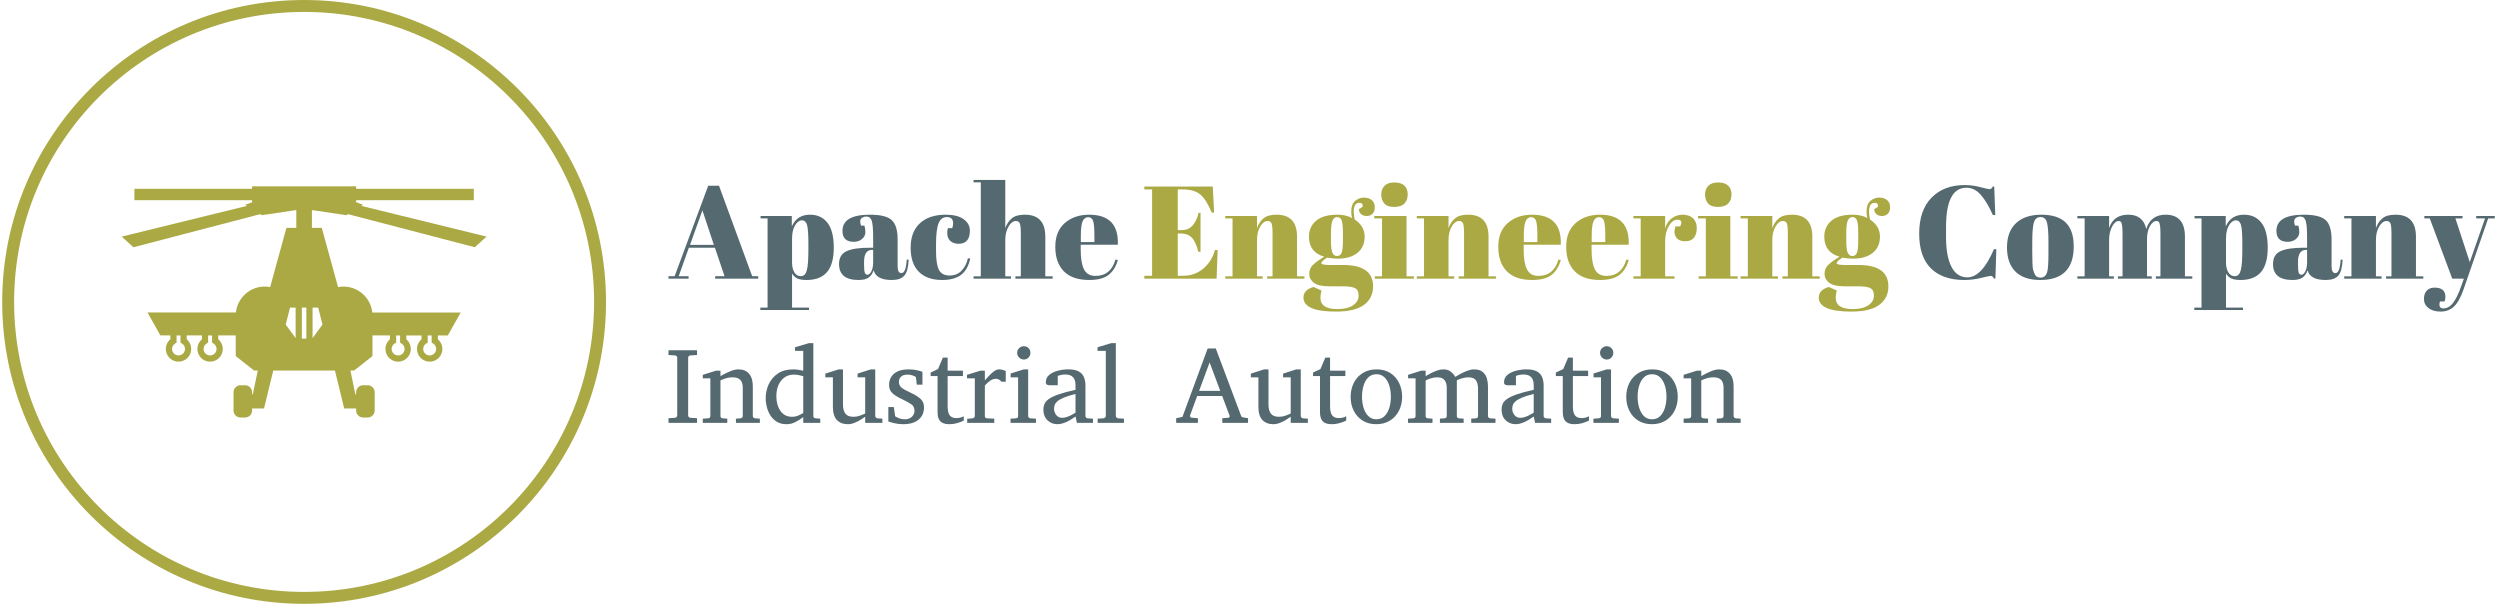
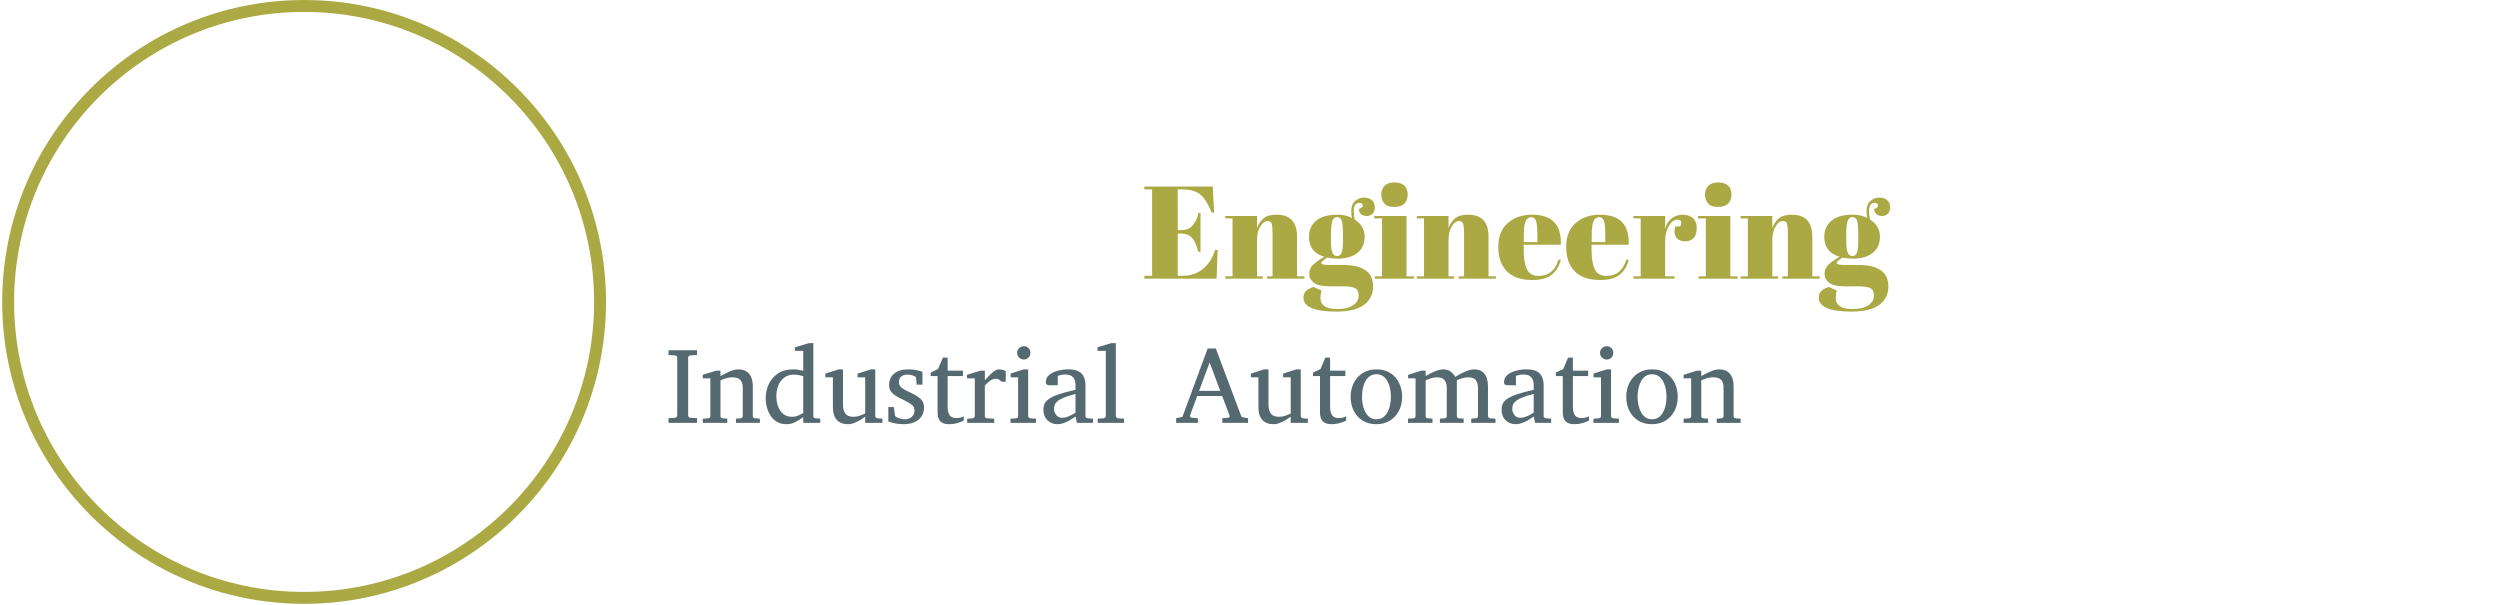
<svg xmlns="http://www.w3.org/2000/svg" version="1.1" width="1500" height="363" viewBox="0 0 1500 363">
  <g transform="matrix(1,0,0,1,-0.909,-0.35)">
    <svg viewBox="0 0 396 96" data-background-color="#ffffff" preserveAspectRatio="xMidYMid meet" height="363" width="1500">
      <g id="tight-bounds" transform="matrix(1,0,0,1,0.24,0.093)">
        <svg viewBox="0 0 395.52 95.814" height="95.814" width="395.52">
          <g>
            <svg viewBox="0 0 539.81 130.769" height="95.814" width="395.52">
              <g transform="matrix(1,0,0,1,144.29,38.904)">
                <svg viewBox="0 0 395.52 52.961" height="52.961" width="395.52">
                  <g id="textblocktransform">
                    <svg viewBox="0 0 395.52 52.961" height="52.961" width="395.52" id="textblock">
                      <g>
                        <svg viewBox="0 0 395.52 28.638" height="28.638" width="395.52">
                          <g transform="matrix(1,0,0,1,0,0)">
                            <svg width="395.52" viewBox="0.3 -37.5 693.707 50" height="28.638" data-palette-color="#556970">
                              <g class="wordmark-text-0" data-fill-palette-color="primary" id="text-0">
-                                 <path d="M18.05-0.95L21.6-0.95 17.95-11.75 8.05-11.75 4.2-0.95 7.95-0.95 7.95 0 0.3 0 0.3-0.95 2.65-0.95 15.4-35.3 19.5-35.3 32.1-0.95 34.4-0.95 34.4 0 18.05 0 18.05-0.95ZM17.55-12.85L13.2-25.95 8.5-12.85 17.55-12.85ZM53.45-13.45Q53.45-18.6 52.95-20.38 52.45-22.15 51-22.15 49.55-22.15 48.4-20.28 47.25-18.4 47.25-15.25L47.25-15.25 47.25-6.1Q47.25-3.95 48.1-2.45 48.95-0.95 50.6-0.95 52.25-0.95 52.85-3.15 53.45-5.35 53.45-10.85L53.45-10.85 53.45-13.45ZM35.3-23.8L47.15-23.8 47.15-19.85Q49.1-24.3 54.05-24.3L54.05-24.3Q58.35-24.3 60.72-21.2 63.1-18.1 63.1-11.8 63.1-5.5 60.52-2.5 57.95 0.5 52.8 0.5L52.8 0.5Q50.4 0.5 49.2-0.1 48-0.7 47.25-1.95L47.25-1.95 47.25 11 53.7 11 53.7 11.9 35.2 11.9 35.2 11 37.95 11 37.95-22.9 35.3-22.9 35.3-23.8ZM76.6-11.75L76.6-11.75 78.05-11.75 78.05-15.6Q78.05-20.35 77.52-21.98 77-23.6 75.5-23.6L75.5-23.6Q74.6-23.6 73.87-23.13 73.15-22.65 73.15-21.83 73.15-21 73.45-20.15L73.45-20.15 74.7-20.15Q75.1-19.1 75.1-17.63 75.1-16.15 73.85-15.08 72.6-14 70.7-14L70.7-14Q66.4-14 66.4-18.15L66.4-18.15Q66.4-24.3 76.85-24.3L76.85-24.3Q82.8-24.3 85.07-22.28 87.35-20.25 87.35-14.85L87.35-14.85 87.35-4.7Q87.35-2.1 88.8-2.1L88.8-2.1Q90.5-2.1 90.8-7.25L90.8-7.25 91.55-7.2Q91.35-2.8 89.9-1.15 88.45 0.5 85.15 0.5L85.15 0.5Q79.15 0.5 78.25-3.2L78.25-3.2Q77.6-1.3 76.3-0.4 75 0.5 72.5 0.5L72.5 0.5Q65.1 0.5 65.1-5.55L65.1-5.55Q65.1-9.1 67.92-10.43 70.75-11.75 76.6-11.75ZM74.6-5.6Q74.6-3 74.87-2.25 75.15-1.5 75.92-1.5 76.7-1.5 77.37-2.78 78.05-4.05 78.05-6.3L78.05-6.3 78.05-10.95 77.7-10.95Q74.6-10.95 74.6-6.4L74.6-6.4 74.6-5.6ZM106.04-23.4L106.04-23.4Q103.84-23.4 102.89-21 101.94-18.6 101.94-13.05L101.94-13.05 101.94-10.45Q101.94-5.5 103.04-3.35 104.14-1.2 107.09-1.2 110.04-1.2 111.79-3.2 113.54-5.2 114.04-7.75L114.04-7.75 114.94-7.65Q113.99-3.35 111.44-1.45L111.44-1.45Q108.84 0.5 104.29 0.5L104.29 0.5Q98.49 0.5 95.39-2.63 92.29-5.75 92.29-11.78 92.29-17.8 95.82-21.05 99.34-24.3 105.64-24.3L105.64-24.3Q110.09-24.3 112.44-22.58 114.79-20.85 114.79-18.25 114.79-15.65 113.67-14.45 112.54-13.25 110.57-13.25 108.59-13.25 107.39-14.3 106.19-15.35 106.19-17.4L106.19-17.4Q106.19-18.3 106.44-19.2L106.44-19.2 108.09-19.2Q108.44-20.2 108.44-21L108.44-21Q108.44-23.4 106.04-23.4ZM116.19-36.6L116.19-37.5 128.24-37.5 128.24-19.2Q129.04-21.5 130.69-22.9 132.34-24.3 135.69-24.3L135.69-24.3Q143.44-24.3 143.44-15.95L143.44-15.95 143.44-0.9 146.24-0.9 146.24 0 132.09 0 132.09-0.9 134.14-0.9 134.14-17.15Q134.14-20.15 133.74-21.03 133.34-21.9 132.29-21.9L132.29-21.9Q130.69-21.9 129.47-19.8 128.24-17.7 128.24-14.7L128.24-14.7 128.24-0.9 130.39-0.9 130.39 0 116.19 0 116.19-0.9 118.94-0.9 118.94-36.6 116.19-36.6ZM160.14 0.5Q153.69 0.5 150.46-2.83 147.24-6.15 147.24-12.08 147.24-18 150.86-21.15 154.49-24.3 160.09-24.3L160.09-24.3Q171.44-24.3 170.99-12.9L170.99-12.9 156.89-12.9 156.89-10.95Q156.89-6.05 158.14-3.55 159.39-1.05 162.49-1.05L162.49-1.05Q168.29-1.05 170.09-7.25L170.09-7.25 170.99-7.1Q170.04-3.5 167.56-1.5 165.09 0.5 160.14 0.5L160.14 0.5ZM156.94-16.35L156.94-13.9 162.09-13.9 162.09-16.35Q162.09-20.4 161.61-21.88 161.14-23.35 159.71-23.35 158.29-23.35 157.61-21.78 156.94-20.2 156.94-16.35L156.94-16.35Z" fill="#556970" data-fill-palette-color="primary" />
                                <path d="M181.057-33.9L181.057-35 207.057-35 207.557-25.1 206.657-25.1Q204.557-30.15 202.257-32.02 199.957-33.9 195.507-33.9L195.507-33.9 193.757-33.9 193.757-18.45 195.457-18.45Q197.807-18.45 199.407-20.23 201.007-22 201.657-25L201.657-25 202.407-25 202.407-10.2 201.557-10.2Q200.657-13.95 199.127-15.55 197.607-17.15 194.957-17.15L194.957-17.15 193.757-17.15 193.757-1.1 195.657-1.1Q200.257-1.1 203.477-3.85 206.707-6.6 207.907-10.9L207.907-10.9 208.907-10.9 208.507 0 181.057 0 181.057-1.1 184.007-1.1 184.007-33.9 181.057-33.9ZM211.807-22.9L211.807-23.8 223.857-23.8 223.857-19.2Q224.657-21.5 226.307-22.9 227.957-24.3 231.307-24.3L231.307-24.3Q239.057-24.3 239.057-15.95L239.057-15.95 239.057-0.9 241.857-0.9 241.857 0 227.707 0 227.707-0.9 229.757-0.9 229.757-17.15Q229.757-20.15 229.357-21.03 228.957-21.9 227.907-21.9L227.907-21.9Q226.307-21.9 225.077-19.8 223.857-17.7 223.857-14.7L223.857-14.7 223.857-0.9 226.007-0.9 226.007 0 211.807 0 211.807-0.9 214.557-0.9 214.557-22.9 211.807-22.9ZM262.547-26.4L262.547-26.4 263.947-27.25Q264.247-28.8 262.747-28.8L262.747-28.8Q260.597-28.8 260.597-25.5L260.597-25.5Q260.597-24.2 260.947-22.5L260.947-22.5Q264.747-19.95 264.747-15.98 264.747-12 261.997-9.8 259.247-7.6 254.547-7.6L254.547-7.6Q252.597-7.6 250.497-8L250.497-8Q248.297-6.6 248.297-5.9 248.297-5.2 251.497-5.2L251.497-5.2 256.597-5.2Q267.947-5.2 267.947 2.95L267.947 2.95Q267.947 7.35 264.527 9.93 261.097 12.5 253.847 12.5L253.847 12.5Q241.497 12.5 241.497 7.15L241.497 7.15Q241.497 4.25 245.347 3.15L245.347 3.15 248.347 4.5Q247.947 5.95 247.947 7.25L247.947 7.25Q247.947 11.55 254.347 11.55L254.347 11.55Q258.247 11.55 260.347 10.1 262.447 8.65 262.447 6.5 262.447 4.35 261.177 3.63 259.897 2.9 256.097 2.9L256.097 2.9 251.247 2.9Q247.197 2.9 245.447 1.55 243.697 0.2 243.697-1.78 243.697-3.75 244.947-5.08 246.197-6.4 249.397-8.35L249.397-8.35Q243.597-10 243.597-15.95L243.597-15.95Q243.597-19.7 246.297-22 248.997-24.3 254.397-24.3L254.397-24.3Q257.647-24.3 259.947-23.05L259.947-23.05Q259.647-24.4 259.647-25.5L259.647-25.5Q259.647-28.3 261.147-29.55 262.647-30.8 264.497-30.8 266.347-30.8 267.477-29.83 268.597-28.85 268.597-27.15 268.597-25.45 267.697-24.63 266.797-23.8 265.527-23.8 264.247-23.8 263.427-24.48 262.597-25.15 262.547-26.4ZM251.947-17.05L251.947-17.05 251.947-14.35Q251.947-11 252.527-9.8 253.097-8.6 254.277-8.6 255.447-8.6 255.977-9.78 256.497-10.95 256.497-14.6L256.497-14.6 256.497-17.05Q256.497-20.95 255.997-22.18 255.497-23.4 254.327-23.4 253.147-23.4 252.547-22.13 251.947-20.85 251.947-17.05ZM275.947-27.25Q273.297-27.25 272.177-28.6 271.047-29.95 271.047-31.95 271.047-33.95 272.277-35.25 273.497-36.55 275.997-36.55 278.497-36.55 279.797-35.38 281.097-34.2 281.097-32.02 281.097-29.85 279.847-28.55 278.597-27.25 275.947-27.25ZM268.397-22.9L268.397-23.8 280.647-23.8 280.647-0.9 283.447-0.9 283.447 0 268.597 0 268.597-0.9 271.347-0.9 271.347-22.9 268.397-22.9ZM284.547-22.9L284.547-23.8 296.597-23.8 296.597-19.2Q297.397-21.5 299.047-22.9 300.697-24.3 304.047-24.3L304.047-24.3Q311.797-24.3 311.797-15.95L311.797-15.95 311.797-0.9 314.597-0.9 314.597 0 300.447 0 300.447-0.9 302.497-0.9 302.497-17.15Q302.497-20.15 302.097-21.03 301.697-21.9 300.647-21.9L300.647-21.9Q299.047-21.9 297.817-19.8 296.597-17.7 296.597-14.7L296.597-14.7 296.597-0.9 298.747-0.9 298.747 0 284.547 0 284.547-0.9 287.297-0.9 287.297-22.9 284.547-22.9ZM328.397 0.5Q321.947 0.5 318.717-2.83 315.497-6.15 315.497-12.08 315.497-18 319.117-21.15 322.747-24.3 328.347-24.3L328.347-24.3Q339.697-24.3 339.247-12.9L339.247-12.9 325.147-12.9 325.147-10.95Q325.147-6.05 326.397-3.55 327.647-1.05 330.747-1.05L330.747-1.05Q336.547-1.05 338.347-7.25L338.347-7.25 339.247-7.1Q338.297-3.5 335.817-1.5 333.347 0.5 328.397 0.5L328.397 0.5ZM325.197-16.35L325.197-13.9 330.347-13.9 330.347-16.35Q330.347-20.4 329.867-21.88 329.397-23.35 327.967-23.35 326.547-23.35 325.867-21.78 325.197-20.2 325.197-16.35L325.197-16.35ZM354.187 0.5Q347.737 0.5 344.517-2.83 341.287-6.15 341.287-12.08 341.287-18 344.917-21.15 348.537-24.3 354.137-24.3L354.137-24.3Q365.487-24.3 365.037-12.9L365.037-12.9 350.937-12.9 350.937-10.95Q350.937-6.05 352.187-3.55 353.437-1.05 356.537-1.05L356.537-1.05Q362.337-1.05 364.137-7.25L364.137-7.25 365.037-7.1Q364.087-3.5 361.617-1.5 359.137 0.5 354.187 0.5L354.187 0.5ZM350.987-16.35L350.987-13.9 356.137-13.9 356.137-16.35Q356.137-20.4 355.667-21.88 355.187-23.35 353.767-23.35 352.337-23.35 351.667-21.78 350.987-20.2 350.987-16.35L350.987-16.35ZM383.537-22.4L383.537-22.4Q381.687-22.4 380.287-20 378.887-17.6 378.887-14.3L378.887-14.3 378.887-0.9 382.437-0.9 382.437 0 366.837 0 366.837-0.9 369.587-0.9 369.587-22.9 366.837-22.9 366.837-23.8 378.887-23.8 378.887-19Q379.537-21.55 381.387-22.93 383.237-24.3 385.587-24.3 387.937-24.3 389.417-22.98 390.887-21.65 390.887-19.23 390.887-16.8 389.787-15.5 388.687-14.2 386.417-14.2 384.137-14.2 383.067-15.7 381.987-17.2 382.787-19.85L382.787-19.85 384.587-19.85Q385.837-22.4 383.537-22.4ZM398.937-27.25Q396.287-27.25 395.157-28.6 394.037-29.95 394.037-31.95 394.037-33.95 395.257-35.25 396.487-36.55 398.987-36.55 401.487-36.55 402.787-35.38 404.087-34.2 404.087-32.02 404.087-29.85 402.837-28.55 401.587-27.25 398.937-27.25ZM391.387-22.9L391.387-23.8 403.637-23.8 403.637-0.9 406.437-0.9 406.437 0 391.587 0 391.587-0.9 394.337-0.9 394.337-22.9 391.387-22.9ZM407.537-22.9L407.537-23.8 419.587-23.8 419.587-19.2Q420.387-21.5 422.037-22.9 423.687-24.3 427.037-24.3L427.037-24.3Q434.787-24.3 434.787-15.95L434.787-15.95 434.787-0.9 437.587-0.9 437.587 0 423.437 0 423.437-0.9 425.487-0.9 425.487-17.15Q425.487-20.15 425.087-21.03 424.687-21.9 423.637-21.9L423.637-21.9Q422.037-21.9 420.807-19.8 419.587-17.7 419.587-14.7L419.587-14.7 419.587-0.9 421.737-0.9 421.737 0 407.537 0 407.537-0.9 410.287-0.9 410.287-22.9 407.537-22.9ZM458.277-26.4L458.277-26.4 459.677-27.25Q459.977-28.8 458.477-28.8L458.477-28.8Q456.327-28.8 456.327-25.5L456.327-25.5Q456.327-24.2 456.677-22.5L456.677-22.5Q460.477-19.95 460.477-15.98 460.477-12 457.727-9.8 454.977-7.6 450.277-7.6L450.277-7.6Q448.327-7.6 446.227-8L446.227-8Q444.027-6.6 444.027-5.9 444.027-5.2 447.227-5.2L447.227-5.2 452.327-5.2Q463.677-5.2 463.677 2.95L463.677 2.95Q463.677 7.35 460.257 9.93 456.827 12.5 449.577 12.5L449.577 12.5Q437.227 12.5 437.227 7.15L437.227 7.15Q437.227 4.25 441.077 3.15L441.077 3.15 444.077 4.5Q443.677 5.95 443.677 7.25L443.677 7.25Q443.677 11.55 450.077 11.55L450.077 11.55Q453.977 11.55 456.077 10.1 458.177 8.65 458.177 6.5 458.177 4.35 456.907 3.63 455.627 2.9 451.827 2.9L451.827 2.9 446.977 2.9Q442.927 2.9 441.177 1.55 439.427 0.2 439.427-1.78 439.427-3.75 440.677-5.08 441.927-6.4 445.127-8.35L445.127-8.35Q439.327-10 439.327-15.95L439.327-15.95Q439.327-19.7 442.027-22 444.727-24.3 450.127-24.3L450.127-24.3Q453.377-24.3 455.677-23.05L455.677-23.05Q455.377-24.4 455.377-25.5L455.377-25.5Q455.377-28.3 456.877-29.55 458.377-30.8 460.227-30.8 462.077-30.8 463.207-29.83 464.327-28.85 464.327-27.15 464.327-25.45 463.427-24.63 462.527-23.8 461.257-23.8 459.977-23.8 459.157-24.48 458.327-25.15 458.277-26.4ZM447.677-17.05L447.677-17.05 447.677-14.35Q447.677-11 448.257-9.8 448.827-8.6 450.007-8.6 451.177-8.6 451.707-9.78 452.227-10.95 452.227-14.6L452.227-14.6 452.227-17.05Q452.227-20.95 451.727-22.18 451.227-23.4 450.057-23.4 448.877-23.4 448.277-22.13 447.677-20.85 447.677-17.05Z" fill="#aba944" data-fill-palette-color="accent" />
-                                 <path d="M493.327-34.55L493.327-34.55Q485.577-34.55 485.577-19.6L485.577-19.6 485.577-15.65Q485.577-8.55 487.627-4.53 489.677-0.5 493.677-0.5L493.677-0.5Q499.177-0.5 503.777-11.2L503.777-11.2 504.677-11.2 504.327-0.05 503.777-0.05Q503.477-0.6 503.227-0.83 502.977-1.05 502.497-1.05 502.027-1.05 498.877-0.28 495.727 0.5 492.477 0.5L492.477 0.5Q484.327 0.5 479.847-3.9 475.377-8.3 475.377-17.13 475.377-25.95 480.047-30.75 484.727-35.55 492.627-35.55L492.627-35.55Q495.677-35.55 498.597-34.77 501.527-34 502.027-34 502.527-34 502.777-34.23 503.027-34.45 503.327-35L503.327-35 503.877-35 504.277-24.15 503.377-24.15Q501.127-29.2 498.747-31.88 496.377-34.55 493.327-34.55ZM524.477-9.85L524.477-9.85 524.477-14.1Q524.477-18.95 523.947-21.18 523.427-23.4 521.527-23.4L521.527-23.4Q520.427-23.4 519.747-22.78 519.077-22.15 518.777-20.7L518.777-20.7Q518.327-18.45 518.327-13.85L518.327-13.85 518.327-9.95Q518.327-4.5 518.647-3.4 518.977-2.3 519.327-1.6L519.327-1.6Q519.877-0.4 521.477-0.4L521.477-0.4Q523.427-0.4 524.027-2.65L524.027-2.65Q524.477-4.25 524.477-9.85ZM521.377 0.5Q515.127 0.5 511.927-2.7 508.727-5.9 508.727-11.88 508.727-17.85 512.147-21.08 515.577-24.3 521.777-24.3 527.977-24.3 531.027-21.33 534.077-18.35 534.077-12.25L534.077-12.25Q534.077 0.5 521.377 0.5L521.377 0.5ZM535.467-22.9L535.467-23.8 547.517-23.8 547.517-19.2Q549.167-24.3 554.797-24.3 560.417-24.3 561.617-18.9L561.617-18.9Q563.367-24.3 568.967-24.3L568.967-24.3Q576.317-24.3 576.317-15.95L576.317-15.95 576.317-0.9 579.117-0.9 579.117 0 565.267 0 565.267-0.9 567.017-0.9 567.017-17.15Q567.017-20.95 566.367-21.6L566.367-21.6Q566.067-21.9 565.567-21.9L565.567-21.9Q564.117-21.9 563.017-19.95 561.917-18 561.917-15L561.917-15 561.917-0.9 563.717-0.9 563.717 0 550.867 0 550.867-0.9 552.617-0.9 552.617-17.15Q552.617-20.95 551.967-21.6L551.967-21.6Q551.667-21.9 551.167-21.9L551.167-21.9Q549.767-21.9 548.647-19.78 547.517-17.65 547.517-14.7L547.517-14.7 547.517-0.9 549.317-0.9 549.317 0 535.467 0 535.467-0.9 538.217-0.9 538.217-22.9 535.467-22.9ZM598.117-13.45Q598.117-18.6 597.617-20.38 597.117-22.15 595.667-22.15 594.217-22.15 593.067-20.28 591.917-18.4 591.917-15.25L591.917-15.25 591.917-6.1Q591.917-3.95 592.767-2.45 593.617-0.95 595.267-0.95 596.917-0.95 597.517-3.15 598.117-5.35 598.117-10.85L598.117-10.85 598.117-13.45ZM579.967-23.8L591.817-23.8 591.817-19.85Q593.767-24.3 598.717-24.3L598.717-24.3Q603.017-24.3 605.397-21.2 607.767-18.1 607.767-11.8 607.767-5.5 605.197-2.5 602.617 0.5 597.467 0.5L597.467 0.5Q595.067 0.5 593.867-0.1 592.667-0.7 591.917-1.95L591.917-1.95 591.917 11 598.367 11 598.367 11.9 579.867 11.9 579.867 11 582.617 11 582.617-22.9 579.967-22.9 579.967-23.8ZM621.267-11.75L621.267-11.75 622.717-11.75 622.717-15.6Q622.717-20.35 622.187-21.98 621.667-23.6 620.167-23.6L620.167-23.6Q619.267-23.6 618.537-23.13 617.817-22.65 617.817-21.83 617.817-21 618.117-20.15L618.117-20.15 619.367-20.15Q619.767-19.1 619.767-17.63 619.767-16.15 618.517-15.08 617.267-14 615.367-14L615.367-14Q611.067-14 611.067-18.15L611.067-18.15Q611.067-24.3 621.517-24.3L621.517-24.3Q627.467-24.3 629.737-22.28 632.017-20.25 632.017-14.85L632.017-14.85 632.017-4.7Q632.017-2.1 633.467-2.1L633.467-2.1Q635.167-2.1 635.467-7.25L635.467-7.25 636.217-7.2Q636.017-2.8 634.567-1.15 633.117 0.5 629.817 0.5L629.817 0.5Q623.817 0.5 622.917-3.2L622.917-3.2Q622.267-1.3 620.967-0.4 619.667 0.5 617.167 0.5L617.167 0.5Q609.767 0.5 609.767-5.55L609.767-5.55Q609.767-9.1 612.587-10.43 615.417-11.75 621.267-11.75ZM619.267-5.6Q619.267-3 619.537-2.25 619.817-1.5 620.587-1.5 621.367-1.5 622.037-2.78 622.717-4.05 622.717-6.3L622.717-6.3 622.717-10.95 622.367-10.95Q619.267-10.95 619.267-6.4L619.267-6.4 619.267-5.6ZM636.817-22.9L636.817-23.8 648.867-23.8 648.867-19.2Q649.667-21.5 651.317-22.9 652.967-24.3 656.317-24.3L656.317-24.3Q664.067-24.3 664.067-15.95L664.067-15.95 664.067-0.9 666.867-0.9 666.867 0 652.717 0 652.717-0.9 654.767-0.9 654.767-17.15Q654.767-20.15 654.367-21.03 653.967-21.9 652.917-21.9L652.917-21.9Q651.317-21.9 650.087-19.8 648.867-17.7 648.867-14.7L648.867-14.7 648.867-0.9 651.017-0.9 651.017 0 636.817 0 636.817-0.9 639.567-0.9 639.567-22.9 636.817-22.9ZM669.307-22.9L667.257-22.9 667.257-23.8 681.757-23.8 681.757-22.9 679.057-22.9 684.507-6.3 690.307-22.9 686.957-22.9 686.957-23.8 694.007-23.8 694.007-22.9 691.507-22.9 682.157 4.05Q680.507 8.75 678.457 10.63 676.407 12.5 673.457 12.5 670.507 12.5 668.807 11.15 667.107 9.8 667.107 7.7 667.107 5.6 668.207 4.5 669.307 3.4 671.107 3.4L671.107 3.4Q675.257 3.4 675.257 6.85L675.257 6.85Q675.257 7.6 674.957 8.65L674.957 8.65 673.207 8.65Q672.807 9.8 673.107 10.55 673.407 11.3 674.457 11.3L674.457 11.3Q676.507 11.3 678.107 9.28 679.707 7.25 681.157 3.1L681.157 3.1 682.257 0 677.857 0 669.307-22.9Z" fill="#556970" data-fill-palette-color="primary" />
                              </g>
                            </svg>
                          </g>
                        </svg>
                      </g>
                      <g transform="matrix(1,0,0,1,0,35.399)">
                        <svg viewBox="0 0 232.21 17.562" height="17.562" width="232.21">
                          <g transform="matrix(1,0,0,1,0,0)">
                            <svg width="232.21" viewBox="1.66 -36.84 495.14 37.45" height="17.562" data-palette-color="#556970">
                              <path d="M14.84-2.15L14.84 0 1.66 0 1.66-2.15 4.64-2.34Q5.18-2.39 5.43-2.73 5.69-3.08 5.69-3.44L5.69-3.44 5.69-30.1Q5.69-30.47 5.43-30.8 5.18-31.13 4.64-31.15L4.64-31.15 1.66-31.35 1.66-33.54 14.84-33.54 14.84-31.35 11.79-31.15Q11.28-31.13 11.01-30.8 10.74-30.47 10.74-30.1L10.74-30.1 10.74-3.44Q10.74-3.08 11.01-2.73 11.28-2.39 11.79-2.34L11.79-2.34 14.84-2.15ZM43.85-1.95L43.85 0 32.81 0 32.81-1.95 34.91-2.1Q35.35-2.15 35.65-2.44 35.96-2.73 35.96-3.2L35.96-3.2 35.96-16.21Q35.96-18.58 34.86-19.81 33.76-21.04 31.15-21.04L31.15-21.04Q29.73-21.04 28.33-20.64 26.93-20.24 25.66-19.6L25.66-19.6 25.66-3.2Q25.66-2.17 26.71-2.1L26.71-2.1 28.81-1.95 28.81 0 17.5 0 17.5-1.95 19.94-2.1Q20.99-2.17 20.99-3.2L20.99-3.2 20.99-20.56 17.5-20.56 17.5-22.19 23.61-24.1 25.66-24.1 25.66-21.61Q27.76-22.8 29.97-23.75 32.18-24.71 33.91-24.71L33.91-24.71Q37.18-24.71 38.89-22.67 40.6-20.63 40.6-16.99L40.6-16.99 40.6-3.2Q40.6-2.73 40.9-2.44 41.21-2.15 41.65-2.1L41.65-2.1 43.85-1.95ZM71.75-1.95L71.75 0 63.89 0 63.89-2.66Q62.18-1.34 60.25-0.37 58.32 0.61 56.15 0.61L56.15 0.61Q53.63 0.61 51.81-0.45 50-1.51 48.84-3.27 47.68-5.03 47.11-7.15 46.55-9.28 46.55-11.4L46.55-11.4Q46.55-14.79 47.94-17.83 49.34-20.87 52.17-22.79 55-24.71 59.3-24.71L59.3-24.71Q60.49-24.71 61.9-24.48 63.3-24.24 63.89-24.1L63.89-24.1 63.89-33.25 60.1-33.25 60.1-34.91 66.55-36.84 68.55-36.84 68.55-3.2Q68.55-2.17 69.6-2.1L69.6-2.1 71.75-1.95ZM63.89-4.54L63.89-4.54 63.89-21.56Q63.25-21.78 61.99-22.03 60.74-22.29 59.64-22.29L59.64-22.29Q55.93-22.29 53.71-19.54 51.48-16.8 51.48-12.26L51.48-12.26Q51.48-8.18 53.39-5.49 55.29-2.81 58.74-2.81L58.74-2.81Q60.25-2.81 61.58-3.38 62.91-3.96 63.89-4.54ZM100.43-1.95L100.43 0 92.5 0 92.5-2.86Q91.64-2.2 90.32-1.39 89.01-0.59 87.49 0.01 85.98 0.61 84.49 0.61L84.49 0.61Q81.27 0.61 79.42-1.33 77.58-3.27 77.58-7.5L77.58-7.5 77.58-21.04 74.09-21.04 74.09-22.75 80.24-24.71 82.24-24.71 82.24-8.45Q82.24-5.79 83.33-4.3 84.42-2.81 87.08-2.81L87.08-2.81Q88.62-2.81 90.1-3.33 91.59-3.86 92.5-4.3L92.5-4.3 92.5-21.04 88.98-21.04 88.98-22.75 95.09-24.71 97.14-24.71 97.14-3.2Q97.14-2.73 97.47-2.44 97.8-2.15 98.23-2.1L98.23-2.1 100.43-1.95ZM119.67-7.25L119.67-7.25Q119.67-3.56 117.13-1.48 114.59 0.61 110.12 0.61L110.12 0.61Q107.83 0.61 105.89 0.13 103.95-0.34 103.19-0.66L103.19-0.66 103.19-7.3 105.73-7.3 106.34-3.05Q107.09-2.56 108.21-2.11 109.32-1.66 110.78-1.66L110.78-1.66Q112.93-1.66 114.1-2.86 115.27-4.05 115.27-5.54L115.27-5.54Q115.27-7.52 113.86-8.53 112.44-9.55 109.83-10.79L109.83-10.79 109.17-11.11Q106.44-12.4 104.98-13.81 103.53-15.21 103.53-17.46L103.53-17.46Q103.53-20.8 105.87-22.75 108.22-24.71 112.54-24.71L112.54-24.71Q114.74-24.71 116.46-24.3 118.18-23.9 118.94-23.56L118.94-23.56 118.94-17.65 116.32-17.65 115.93-21.14Q115.4-21.56 114.35-21.92 113.3-22.29 112.12-22.29L112.12-22.29Q110.07-22.29 109.07-21.35 108.07-20.41 108.07-18.95L108.07-18.95Q108.07-17.26 109.28-16.27 110.49-15.28 113.66-13.84L113.66-13.84Q116.27-12.65 117.97-11.17 119.67-9.69 119.67-7.25ZM138.02-3.05L138.02-3.05 138.02-1.05Q138.02-1.05 137.08-0.63 136.14-0.22 134.62 0.2 133.09 0.61 131.29 0.61L131.29 0.61Q128.48 0.61 127.2-0.72 125.92-2.05 125.92-5L125.92-5 125.92-21.61 122.72-21.61 122.72-23.24 126.13-24.85 128.38-30.15 130.58-30.15 130.58-24.1 137.63-24.1 137.63-21.61 130.58-21.61 130.58-7.64Q130.58-4.66 131.58-3.43 132.58-2.2 134.58-2.2L134.58-2.2Q136.05-2.2 137.04-2.62 138.02-3.05 138.02-3.05ZM157.41-23.95L157.41-18.99 155.45-18.99Q154.99-19.56 154.34-19.96 153.7-20.36 152.77-20.36L152.77-20.36Q151.57-20.36 150.31-19.53 149.06-18.7 147.76-17.26L147.76-17.26 147.76-3.2Q147.76-2.15 148.81-2.1L148.81-2.1 152.11-1.95 152.11 0 139.61 0 139.61-1.9 142.07-2.1Q142.51-2.15 142.82-2.44 143.12-2.73 143.12-3.2L143.12-3.2 143.12-20.56 139.51-20.56 139.51-22.19 145.71-24.1 147.76-24.1 147.76-19.65Q148.5-20.46 149.59-21.66 150.69-22.85 151.94-23.78 153.18-24.71 154.36-24.71L154.36-24.71Q155.14-24.71 156.04-24.46 156.94-24.22 157.41-23.95L157.41-23.95ZM168.81-32.35L168.81-32.35Q168.81-31.08 167.93-30.16 167.05-29.25 165.78-29.25L165.78-29.25Q164.51-29.25 163.59-30.16 162.68-31.08 162.68-32.35L162.68-32.35Q162.68-33.64 163.59-34.52 164.51-35.4 165.78-35.4L165.78-35.4Q167.05-35.4 167.93-34.52 168.81-33.64 168.81-32.35ZM171.37-1.95L171.37 0 159.63 0 159.63-1.95 162.07-2.1Q163.12-2.17 163.12-3.2L163.12-3.2 163.12-21.04 159.67-21.04 159.67-22.8 165.78-24.71 167.76-24.71 167.76-3.2Q167.76-2.73 168.06-2.44 168.37-2.15 168.81-2.1L168.81-2.1 171.37-1.95ZM197.69-1.95L197.69 0 190.29 0 189.63-2.95Q189.63-2.95 188.88-2.42 188.14-1.88 186.92-1.17 185.7-0.46 184.22 0.07 182.74 0.61 181.28 0.61L181.28 0.61Q178.57 0.61 176.68-1.2 174.78-3 174.78-6.15L174.78-6.15Q174.78-7.54 175.29-8.74 175.79-9.94 177.29-11.02 178.79-12.11 181.75-13.15 184.72-14.18 189.63-15.26L189.63-15.26 189.63-17.41Q189.63-22.34 184.97-22.34L184.97-22.34Q183.67-22.34 182.73-22.09 181.79-21.85 181.43-21.7L181.43-21.7 181.43-17.36 177.79-17.36Q177.1-17.36 176.52-17.61 175.93-17.87 175.93-18.8L175.93-18.8Q175.93-20.85 177.49-22.16 179.06-23.46 181.46-24.08 183.87-24.71 186.33-24.71L186.33-24.71Q189.43-24.71 191.14-23.74 192.85-22.78 193.53-21.08 194.22-19.38 194.22-17.21L194.22-17.21 194.22-3.2Q194.22-2.73 194.52-2.44 194.83-2.15 195.27-2.1L195.27-2.1 197.69-1.95ZM189.63-4.71L189.63-4.71 189.63-13.35Q186.26-12.52 184.27-11.68 182.28-10.84 181.3-10 180.33-9.16 180.02-8.29 179.72-7.42 179.72-6.49L179.72-6.49Q179.72-4.96 180.71-3.65 181.69-2.34 183.48-2.34L183.48-2.34Q184.48-2.34 185.55-2.7 186.63-3.05 187.55-3.53 188.48-4 189.05-4.36 189.63-4.71 189.63-4.71ZM212.01-1.95L212.01 0 199.86 0 199.86-1.95 202.52-2.1Q202.86-2.1 203.24-2.47 203.62-2.83 203.62-3.15L203.62-3.15 203.62-33.25 199.81-33.25 199.81-34.91 206.2-36.84 208.25-36.84 208.25-3.15Q208.25-2.83 208.62-2.47 208.99-2.1 209.3-2.1L209.3-2.1 212.01-1.95ZM269.31-2.15L269.31 0 257.42 0 257.42-2.15 260.3-2.39Q260.49-2.39 260.67-2.65 260.84-2.91 260.84-3.13L260.84-3.13Q260.84-3.22 260.81-3.25L260.81-3.25 257.37-12.4 245.82-12.4 242.5-3.39Q242.48-3.34 242.48-3.25L242.48-3.25Q242.48-2.95 242.73-2.67 242.99-2.39 243.21-2.39L243.21-2.39 246.16-2.15 246.16 0 236.11 0 236.11-2.15 239.01-2.76 250.66-34.35 254.42-34.35 266.01-3.49Q266.21-2.98 266.35-2.81 266.5-2.64 267.06-2.54L267.06-2.54 269.31-2.15ZM246.7-14.79L256.47-14.79 251.56-27.91 246.7-14.79ZM296.94-1.95L296.94 0 289.01 0 289.01-2.86Q288.15-2.2 286.84-1.39 285.52-0.59 284 0.01 282.49 0.61 281 0.61L281 0.61Q277.78 0.61 275.93-1.33 274.09-3.27 274.09-7.5L274.09-7.5 274.09-21.04 270.6-21.04 270.6-22.75 276.75-24.71 278.75-24.71 278.75-8.45Q278.75-5.79 279.84-4.3 280.93-2.81 283.59-2.81L283.59-2.81Q285.13-2.81 286.62-3.33 288.1-3.86 289.01-4.3L289.01-4.3 289.01-21.04 285.49-21.04 285.49-22.75 291.6-24.71 293.65-24.71 293.65-3.2Q293.65-2.73 293.98-2.44 294.31-2.15 294.75-2.1L294.75-2.1 296.94-1.95ZM314.64-3.05L314.64-3.05 314.64-1.05Q314.64-1.05 313.7-0.63 312.76-0.22 311.23 0.2 309.71 0.61 307.9 0.61L307.9 0.61Q305.09 0.61 303.81-0.72 302.53-2.05 302.53-5L302.53-5 302.53-21.61 299.33-21.61 299.33-23.24 302.75-24.85 305-30.15 307.19-30.15 307.19-24.1 314.25-24.1 314.25-21.61 307.19-21.61 307.19-7.64Q307.19-4.66 308.2-3.43 309.2-2.2 311.2-2.2L311.2-2.2Q312.66-2.2 313.65-2.62 314.64-3.05 314.64-3.05ZM340.47-12.01L340.47-12.01Q340.47-8.47 339-5.6 337.54-2.73 334.86-1.06 332.19 0.61 328.53 0.61L328.53 0.61Q324.89 0.61 322.23-1.05 319.57-2.71 318.13-5.57 316.69-8.42 316.69-12.01L316.69-12.01Q316.69-15.58 318.14-18.46 319.59-21.34 322.29-23.02 324.99-24.71 328.68-24.71L328.68-24.71Q332.41-24.71 335.05-23 337.68-21.29 339.08-18.41 340.47-15.53 340.47-12.01ZM335.27-12.06L335.27-12.06Q335.27-14.79 334.55-17.16 333.83-19.53 332.35-21 330.87-22.46 328.63-22.46L328.63-22.46Q326.31-22.46 324.83-21 323.35-19.53 322.65-17.16 321.94-14.79 321.94-12.06L321.94-12.06Q321.94-9.35 322.66-6.97 323.38-4.59 324.86-3.13 326.33-1.66 328.58-1.66L328.58-1.66Q330.87-1.66 332.35-3.13 333.83-4.59 334.55-6.96 335.27-9.33 335.27-12.06ZM383.58-1.95L383.58 0 372.37 0 372.37-1.95 374.47-2.1Q375.52-2.17 375.52-3.2L375.52-3.2 375.52-15.94Q375.52-18.26 374.56-19.65 373.6-21.04 371.08-21.04L371.08-21.04Q369.84-21.04 368.36-20.65 366.88-20.26 365.73-19.65L365.73-19.65 365.73-3.2Q365.73-2.17 366.78-2.1L366.78-2.1 368.88-1.95 368.88 0 357.92 0 357.92-1.95 360.02-2.1Q361.07-2.17 361.07-3.2L361.07-3.2 361.07-16.26Q361.07-18.38 360.07-19.71 359.07-21.04 356.68-21.04L356.68-21.04Q355.26-21.04 353.72-20.57 352.18-20.09 351.33-19.6L351.33-19.6 351.33-3.2Q351.33-2.17 352.38-2.1L352.38-2.1 354.48-1.95 354.48 0 343.18 0 343.18-1.95 345.62-2.1Q346.67-2.17 346.67-3.2L346.67-3.2 346.67-20.56 343.22-20.56 343.22-22.19 349.28-24.1 351.33-24.1 351.33-21.61Q352.45-22.29 353.86-23 355.26-23.71 356.73-24.21 358.19-24.71 359.48-24.71L359.48-24.71Q361.66-24.71 363-23.6 364.34-22.49 364.98-21.24L364.98-21.24Q365.98-21.88 367.52-22.69 369.05-23.51 370.7-24.11 372.35-24.71 373.67-24.71L373.67-24.71Q376.31-24.71 377.7-23.5 379.09-22.29 379.6-20.52 380.11-18.75 380.11-17.04L380.11-17.04 380.11-3.2Q380.11-2.73 380.42-2.44 380.72-2.15 381.16-2.1L381.16-2.1 383.58-1.95ZM409.29-1.95L409.29 0 401.89 0 401.23-2.95Q401.23-2.95 400.48-2.42 399.74-1.88 398.52-1.17 397.3-0.46 395.82 0.07 394.34 0.61 392.88 0.61L392.88 0.61Q390.17 0.61 388.28-1.2 386.39-3 386.39-6.15L386.39-6.15Q386.39-7.54 386.89-8.74 387.39-9.94 388.89-11.02 390.39-12.11 393.36-13.15 396.32-14.18 401.23-15.26L401.23-15.26 401.23-17.41Q401.23-22.34 396.57-22.34L396.57-22.34Q395.27-22.34 394.33-22.09 393.39-21.85 393.03-21.7L393.03-21.7 393.03-17.36 389.39-17.36Q388.71-17.36 388.12-17.61 387.53-17.87 387.53-18.8L387.53-18.8Q387.53-20.85 389.1-22.16 390.66-23.46 393.06-24.08 395.47-24.71 397.93-24.71L397.93-24.71Q401.03-24.71 402.74-23.74 404.45-22.78 405.14-21.08 405.82-19.38 405.82-17.21L405.82-17.21 405.82-3.2Q405.82-2.73 406.12-2.44 406.43-2.15 406.87-2.1L406.87-2.1 409.29-1.95ZM401.23-4.71L401.23-4.71 401.23-13.35Q397.86-12.52 395.87-11.68 393.88-10.84 392.9-10 391.93-9.16 391.62-8.29 391.32-7.42 391.32-6.49L391.32-6.49Q391.32-4.96 392.31-3.65 393.29-2.34 395.08-2.34L395.08-2.34Q396.08-2.34 397.15-2.7 398.23-3.05 399.15-3.53 400.08-4 400.66-4.36 401.23-4.71 401.23-4.71ZM426.76-3.05L426.76-3.05 426.76-1.05Q426.76-1.05 425.82-0.63 424.88-0.22 423.36 0.2 421.83 0.61 420.03 0.61L420.03 0.61Q417.22 0.61 415.94-0.72 414.65-2.05 414.65-5L414.65-5 414.65-21.61 411.46-21.61 411.46-23.24 414.87-24.85 417.12-30.15 419.32-30.15 419.32-24.1 426.37-24.1 426.37-21.61 419.32-21.61 419.32-7.64Q419.32-4.66 420.32-3.43 421.32-2.2 423.32-2.2L423.32-2.2Q424.79-2.2 425.78-2.62 426.76-3.05 426.76-3.05ZM437.99-32.35L437.99-32.35Q437.99-31.08 437.11-30.16 436.23-29.25 434.96-29.25L434.96-29.25Q433.7-29.25 432.78-30.16 431.86-31.08 431.86-32.35L431.86-32.35Q431.86-33.64 432.78-34.52 433.7-35.4 434.96-35.4L434.96-35.4Q436.23-35.4 437.11-34.52 437.99-33.64 437.99-32.35ZM440.56-1.95L440.56 0 428.81 0 428.81-1.95 431.25-2.1Q432.3-2.17 432.3-3.2L432.3-3.2 432.3-21.04 428.86-21.04 428.86-22.8 434.96-24.71 436.94-24.71 436.94-3.2Q436.94-2.73 437.25-2.44 437.55-2.15 437.99-2.1L437.99-2.1 440.56-1.95ZM467.75-12.01L467.75-12.01Q467.75-8.47 466.29-5.6 464.82-2.73 462.15-1.06 459.47 0.61 455.81 0.61L455.81 0.61Q452.17 0.61 449.51-1.05 446.85-2.71 445.41-5.57 443.97-8.42 443.97-12.01L443.97-12.01Q443.97-15.58 445.42-18.46 446.88-21.34 449.57-23.02 452.27-24.71 455.96-24.71L455.96-24.71Q459.69-24.71 462.33-23 464.97-21.29 466.36-18.41 467.75-15.53 467.75-12.01ZM462.55-12.06L462.55-12.06Q462.55-14.79 461.83-17.16 461.11-19.53 459.63-21 458.16-22.46 455.91-22.46L455.91-22.46Q453.59-22.46 452.11-21 450.64-19.53 449.93-17.16 449.22-14.79 449.22-12.06L449.22-12.06Q449.22-9.35 449.94-6.97 450.66-4.59 452.14-3.13 453.61-1.66 455.86-1.66L455.86-1.66Q458.16-1.66 459.63-3.13 461.11-4.59 461.83-6.96 462.55-9.33 462.55-12.06ZM496.8-1.95L496.8 0 485.77 0 485.77-1.95 487.87-2.1Q488.3-2.15 488.61-2.44 488.91-2.73 488.91-3.2L488.91-3.2 488.91-16.21Q488.91-18.58 487.82-19.81 486.72-21.04 484.11-21.04L484.11-21.04Q482.69-21.04 481.29-20.64 479.88-20.24 478.61-19.6L478.61-19.6 478.61-3.2Q478.61-2.17 479.66-2.1L479.66-2.1 481.76-1.95 481.76 0 470.46 0 470.46-1.95 472.9-2.1Q473.95-2.17 473.95-3.2L473.95-3.2 473.95-20.56 470.46-20.56 470.46-22.19 476.56-24.1 478.61-24.1 478.61-21.61Q480.71-22.8 482.92-23.75 485.13-24.71 486.86-24.71L486.86-24.71Q490.14-24.71 491.84-22.67 493.55-20.63 493.55-16.99L493.55-16.99 493.55-3.2Q493.55-2.73 493.86-2.44 494.16-2.15 494.6-2.1L494.6-2.1 496.8-1.95Z" opacity="1" transform="matrix(1,0,0,1,0,0)" fill="#556970" class="slogan-text-1" data-fill-palette-color="secondary" id="text-1" />
                            </svg>
                          </g>
                        </svg>
                      </g>
                    </svg>
                  </g>
                </svg>
              </g>
              <g>
                <svg viewBox="0 0 130.769 130.769" height="130.769" width="130.769">
                  <g>
                    <svg />
                  </g>
                  <g id="icon-0">
                    <svg viewBox="0 0 130.769 130.769" height="130.769" width="130.769">
                      <g>
-                         <path d="M0 65.384c0-36.111 29.274-65.384 65.384-65.384 36.111 0 65.384 29.274 65.385 65.384 0 36.111-29.274 65.384-65.385 65.385-36.111 0-65.384-29.274-65.384-65.385zM65.384 128.186c34.684 0 62.802-28.117 62.802-62.802 0-34.684-28.117-62.802-62.802-62.801-34.684 0-62.802 28.117-62.801 62.801 0 34.684 28.117 62.802 62.801 62.802z" data-fill-palette-color="accent" fill="#aba944" stroke="transparent" />
+                         <path d="M0 65.384c0-36.111 29.274-65.384 65.384-65.384 36.111 0 65.384 29.274 65.385 65.384 0 36.111-29.274 65.384-65.385 65.385-36.111 0-65.384-29.274-65.384-65.385zM65.384 128.186c34.684 0 62.802-28.117 62.802-62.802 0-34.684-28.117-62.802-62.802-62.801-34.684 0-62.802 28.117-62.801 62.801 0 34.684 28.117 62.802 62.801 62.802" data-fill-palette-color="accent" fill="#aba944" stroke="transparent" />
                      </g>
                      <g transform="matrix(1,0,0,1,25.879,40.353)">
                        <svg viewBox="0 0 79.011 50.063" height="50.063" width="79.011">
                          <g>
                            <svg version="1.1" x="0" y="0" viewBox="3.953 20.09 88.095 55.819" enable-background="new 0 0 96 96" xml:space="preserve" height="50.063" width="79.011" class="icon-dxe-0" data-fill-palette-color="accent" id="dxe-0">
-                               <path d="M62.243 24.546L60.361 23.858H60.569V23.44H88.983V20.687H60.568V20.09H35.432V20.687H7.019V23.44H35.432V23.858H35.64L33.758 24.546 34.19 24.814 3.953 32.227 6.785 34.8 37.406 26.804 37.811 27.054 46.116 25.818V30.118H43.728L39.798 44.431A7 7 0 0 0 38.5 44.296C34.89 44.296 31.91 47.041 31.535 50.553H10.188L13.298 56.091H15.704V57.031A3.03 3.03 0 0 0 14.619 59.359 3.06 3.06 0 0 0 17.678 62.418 3.06 3.06 0 0 0 20.736 59.359C20.736 58.452 20.338 57.609 19.652 57.031V56.091H23.325V57.031A3.03 3.03 0 0 0 22.241 59.359C22.241 61.046 23.613 62.418 25.299 62.418S28.357 61.046 28.357 59.359A3.03 3.03 0 0 0 27.273 57.031V56.091H31.494V61.077L35.924 64.567H36.813L35.614 70.31H35.442V69.827C35.442 68.887 34.677 68.122 33.737 68.122H32.662C31.723 68.122 30.958 68.887 30.958 69.827V74.204C30.958 75.144 31.723 75.909 32.662 75.909H33.737C34.677 75.909 35.442 75.144 35.442 74.204V73.72H38.325L40.553 64.568H55.45L57.677 73.72H60.561V74.204C60.561 75.144 61.326 75.909 62.266 75.909H63.34C64.28 75.909 65.045 75.144 65.045 74.204V69.827C65.045 68.887 64.28 68.122 63.34 68.122H62.266C61.326 68.122 60.561 68.887 60.561 69.827V70.31H60.373L59.186 64.567H60.077L64.508 61.077V56.091H68.729V57.031A3.03 3.03 0 0 0 67.645 59.36C67.645 61.047 69.017 62.419 70.703 62.419S73.761 61.047 73.761 59.36A3.03 3.03 0 0 0 72.677 57.032V56.092H76.35V57.032A3.03 3.03 0 0 0 75.266 59.36C75.266 61.047 76.638 62.419 78.324 62.419S81.382 61.047 81.382 59.36A3.03 3.03 0 0 0 80.298 57.032V56.092H82.704L85.814 50.554H64.467C64.092 47.042 61.112 44.297 57.502 44.297A7 7 0 0 0 56.203 44.432L52.273 30.119H49.886V25.819L58.19 27.055 58.595 26.804 89.217 34.801 92.048 32.227 61.812 24.814zM17.678 60.919A1.56 1.56 0 0 1 16.119 59.36C16.119 58.826 16.393 58.335 16.853 58.046L17.204 57.826V56.092H18.151V57.825L18.502 58.046C18.961 58.335 19.235 58.826 19.235 59.36A1.56 1.56 0 0 1 17.678 60.919M25.298 60.919A1.56 1.56 0 0 1 23.74 59.36C23.74 58.826 24.014 58.334 24.473 58.046L24.824 57.826V56.092H25.771V57.826L26.122 58.046C26.581 58.335 26.855 58.826 26.855 59.36A1.56 1.56 0 0 1 25.298 60.919M45.957 56.731L43.561 53.472 44.604 49.366H45.957zM77.499 58.046L77.85 57.826V56.092H78.797V57.826L79.148 58.046C79.607 58.335 79.881 58.826 79.881 59.36 79.881 60.219 79.182 60.919 78.323 60.919S76.765 60.22 76.765 59.36A1.55 1.55 0 0 1 77.499 58.046M69.878 58.047L70.229 57.826V56.092H71.176V57.826L71.527 58.046C71.986 58.335 72.26 58.826 72.26 59.36 72.26 60.219 71.561 60.919 70.702 60.919S69.144 60.22 69.144 59.36A1.55 1.55 0 0 1 69.878 58.047M50.044 49.367H51.397L52.44 53.473 50.044 56.732zM48.544 56.861H47.457V49.367H48.544z" fill="#aba944" data-fill-palette-color="accent" />
-                             </svg>
+                               </svg>
                          </g>
                        </svg>
                      </g>
                    </svg>
                  </g>
                </svg>
              </g>
            </svg>
          </g>
          <defs />
        </svg>
-         <rect width="395.52" height="95.814" fill="none" stroke="none" visibility="hidden" />
      </g>
    </svg>
  </g>
</svg>